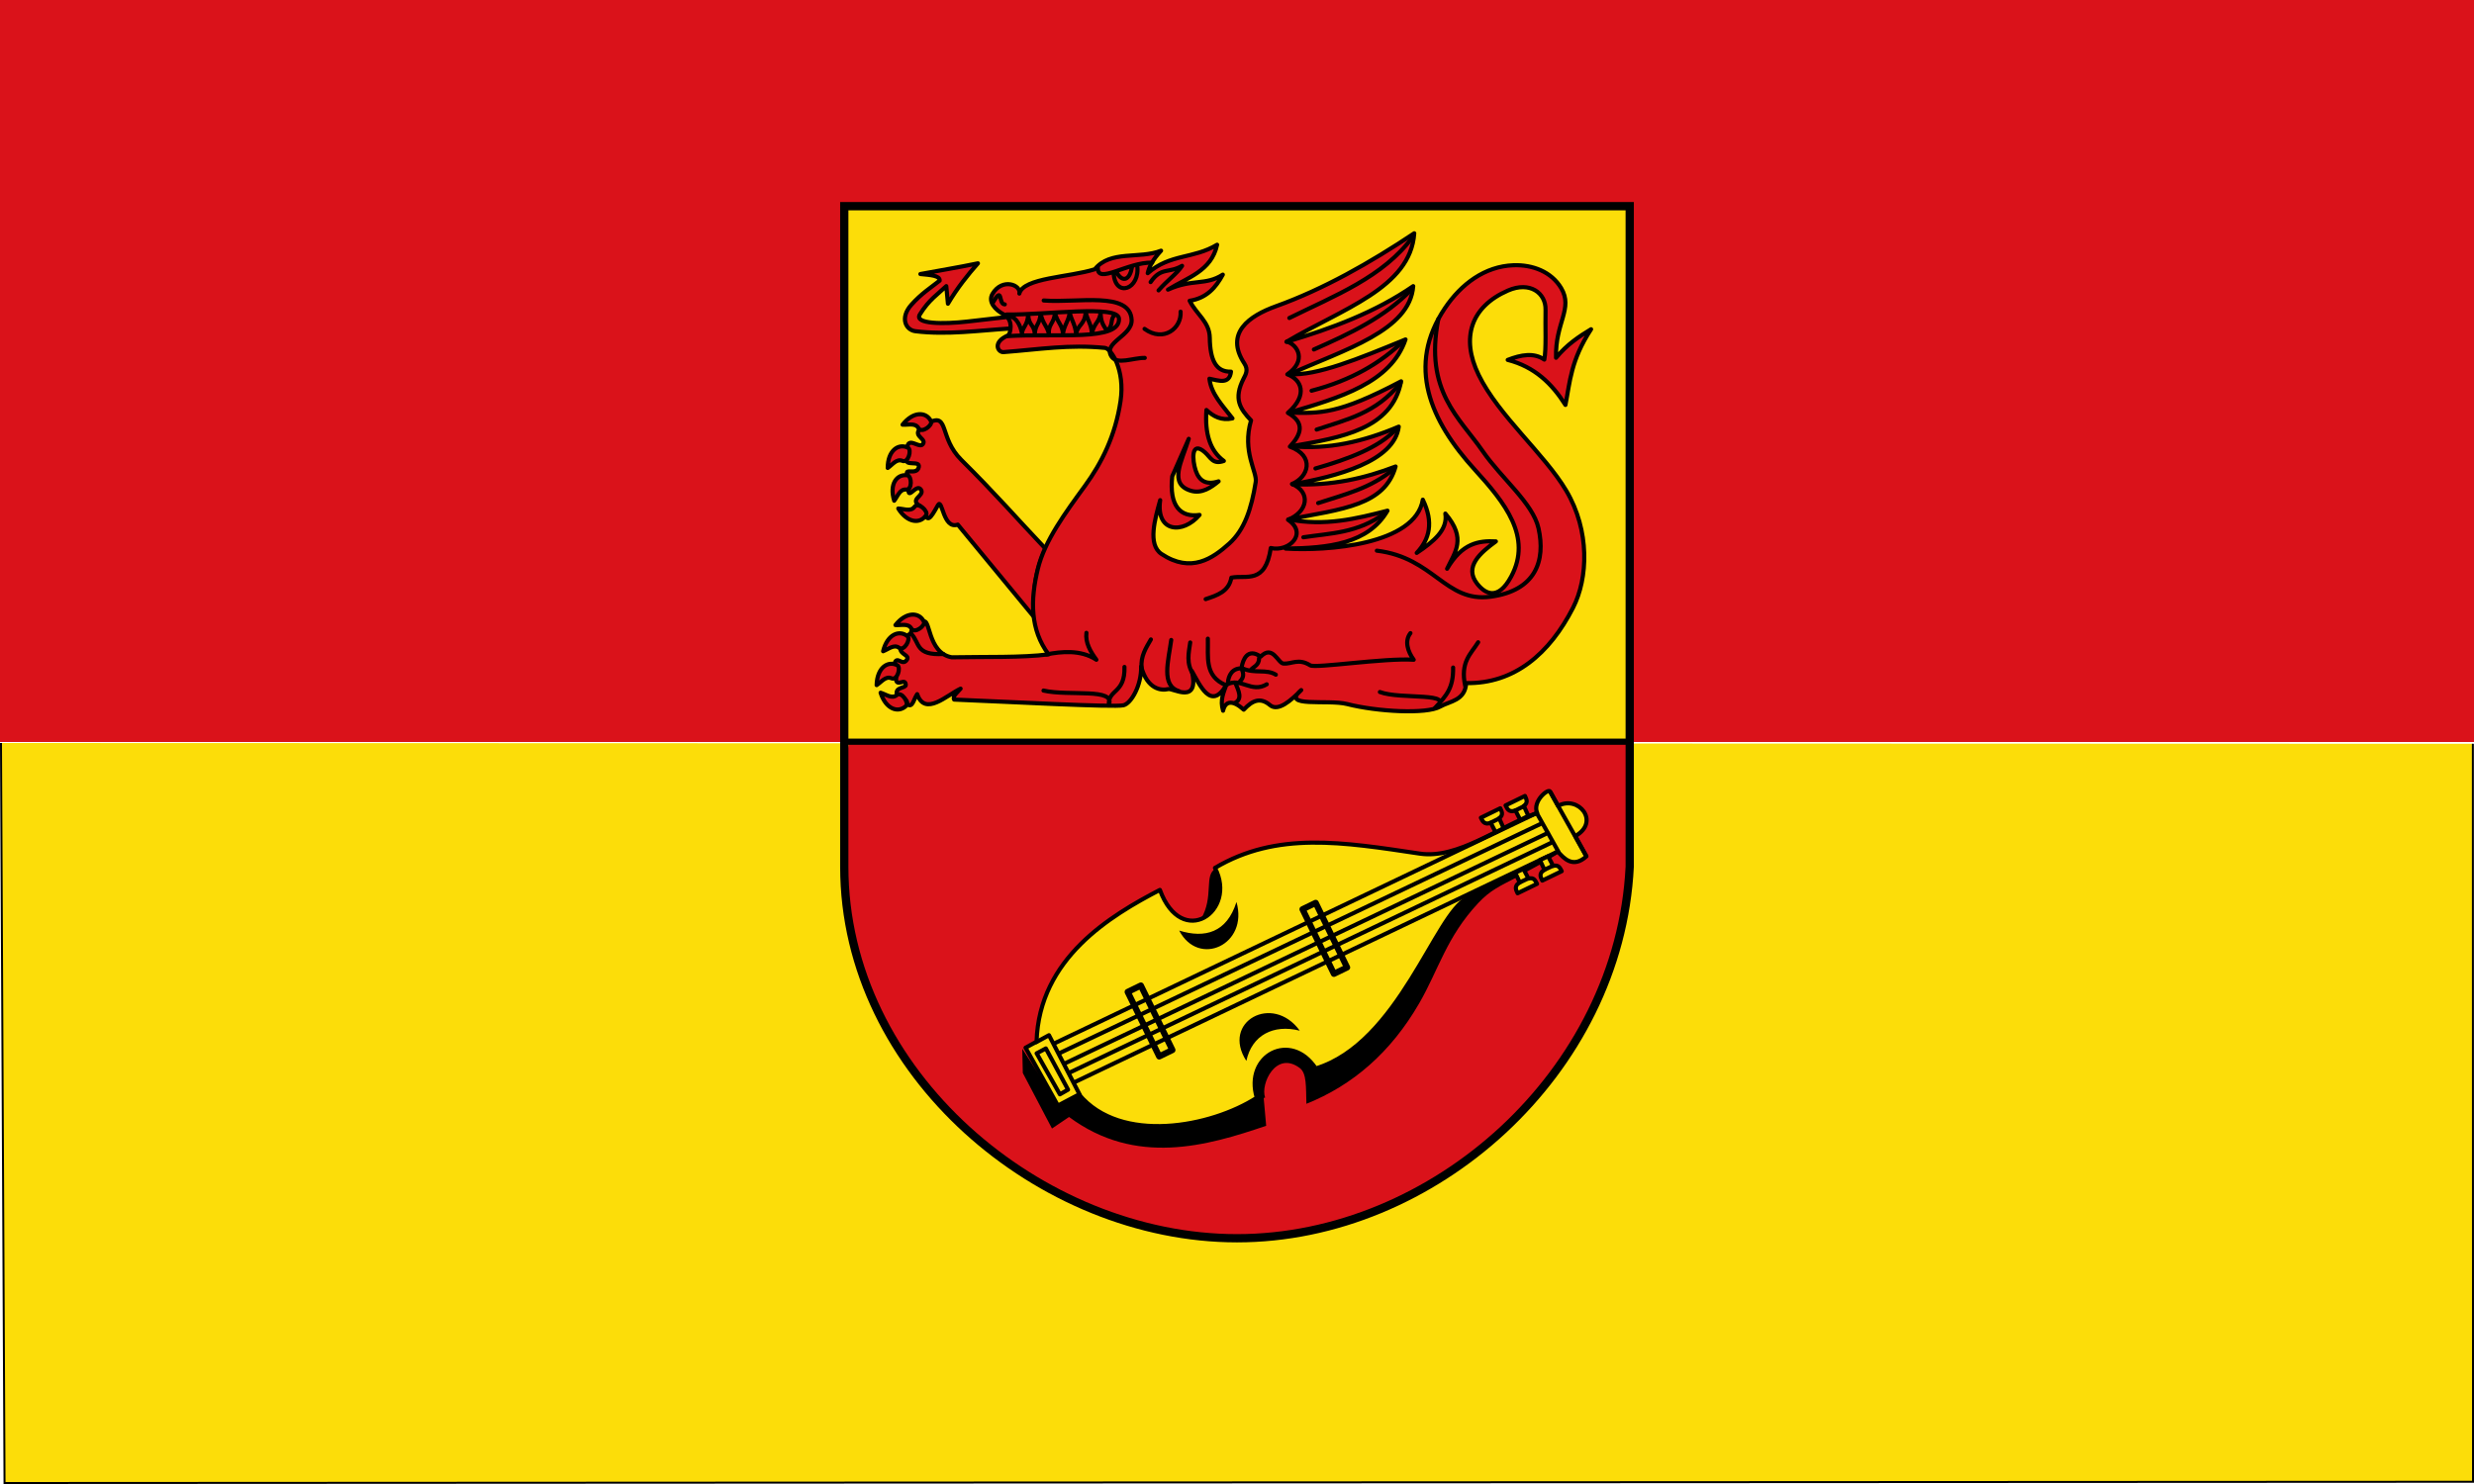
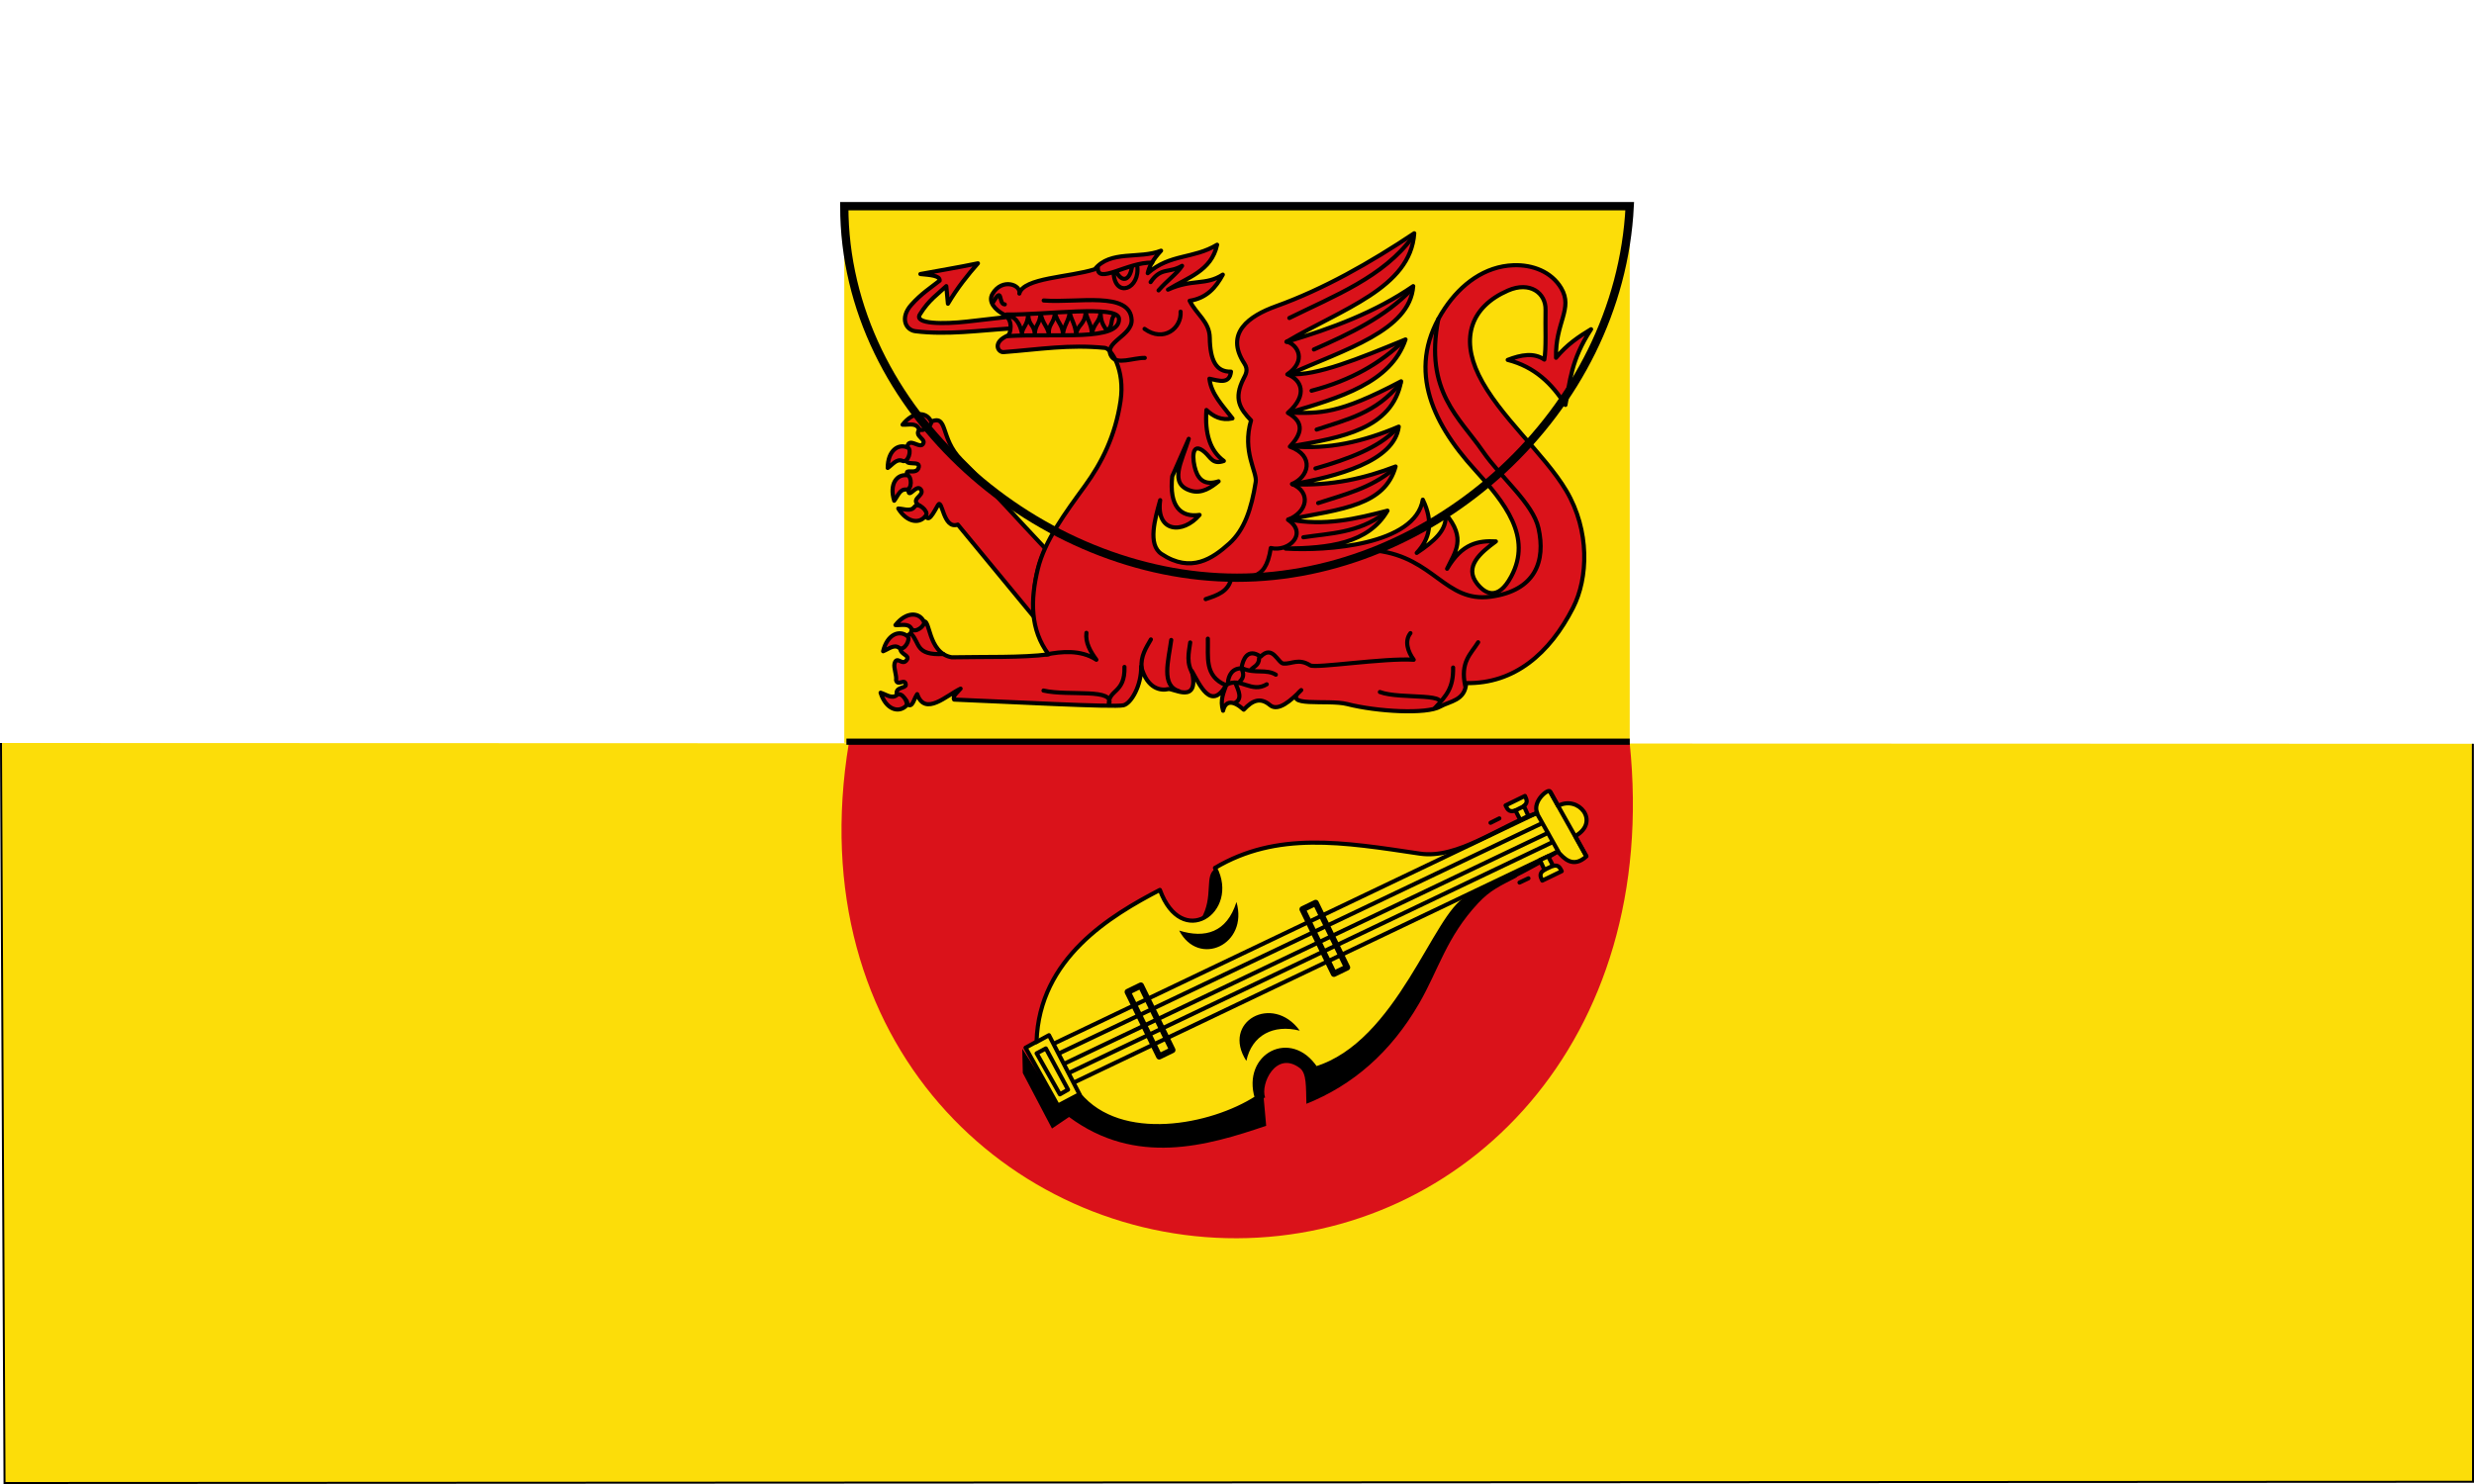
<svg xmlns="http://www.w3.org/2000/svg" height="300" width="500">
-   <rect height="150" width="500" fill="#da121a" />
  <path d="m.2 150.2l.715 149.6 498.89-.255-.031-149.18" fill="#fcdd09" stroke="#000" color="#000" stroke-width=".4" />
  <path d="m171.57 150.17h157.79c6.266 60.51-33.54 100-79.37 100.15-45.829.142-88.51-39.4-78.43-100.15" fill="#da121a" />
  <path d="m209.49 210.58c.516-16.903 14.984-25.497 24.927-30.68 4.432 12.08 15.693 4.331 11.128-4.447 12.564-7.438 25.814-5.222 41.4-2.89 7.711 1.154 16.1-5.526 23.722-8.226-1.037-2.326 2.258-5.04 2.627-4.318l1.601 2.893c4.097-2.226 8.584 3.224 3.469 6.105l2.254 4.095c-2.706 2.491-4.588.401-5.789-.983-5.897 3.719-12.11 6.593-18.314 9.497-6.38 2.987-13.766 29.26-30.61 34.38-5-7.652-14.494-2.69-11.899 5.91-9.149 5.924-27.521 9.481-35.943-.667l-4.256 2.251-6.538-11.699z" fill="#fcdd09" stroke="#000" stroke-linejoin="round" stroke-linecap="round" stroke-width=".835" />
  <path d="m206.6 212.02l.111 4.891 5.898 11.227 3.45-2.334c13.481 9.993 27.83 5.879 39.838 1.779l-.556-6.225c-10.607 6.512-29.507 9.552-37.28-.111l-4.117 2.112z" />
  <path d="m254.01 222.36c-1.872-11.01 7.934-12.05 12.13-6.669 13.308-3.873 19.504-19.519 27.598-31.458 2.347-3.462 7.725-5.532 12.463-8.114l.334 1.223c-3.375 1.768-5.351 2.616-7.789 5.224-6.402 6.846-8.02 13.51-11.907 20.231-5.763 9.978-13.47 16.599-22.812 20.342-.114-3.402.084-6.158-1.335-7.225-4.804-3.612-8.01 3.232-7.01 5.966z" />
  <path d="m238.32 188.12c5.221 1.627 9.632.405 11.573-5.78 2.48 8.667-7.669 13.269-11.573 5.78" />
  <path d="m251.89 214.47c1.113-5.186 5.442-7.466 10.794-6.114-5.48-7.581-15.929-1.82-10.794 6.114" />
  <rect height="108.49" width="158.74" y="41.68" x="170.63" fill="#fcdd09" />
  <g stroke="#000" stroke-linejoin="round" stroke-linecap="round" stroke-width=".835">
    <g fill="#da121a">
      <path d="m187.9 85.37c3.865-1.89 1.934 3.191 6.378 7.594 6.946 6.881 11.348 11.978 17.02 17.966-2.026 4.217-2.704 8.883-2.212 13.938l-15.516-18.818c-2.982 1.062-3.119-5.382-3.981-3.977-.728 1.186-2.279 4.557-2.603 1.361l-.955-1.098c-2.505-1.426.958-2.059.092-3.362-.962-1.447-3.01 2.908-2.396-.824l-.182-1.904c-1.173-1.952 1.793.052 2.147-1.864.261-1.414-3.046.037-2.412-1.725l.054-1.794c0-3.109 2.75.327 3.305-1.318.345-1.024-2.638-1.605-.083-3.326z" />
      <path d="m191.58 61.4c1.889-3.2 4.03-5.859 6.06-8.17-4.03.848-7.873 1.459-11.629 2.168 1.917.196 3.977.282 3.895 1.334-1.78 1.421-3.672 2.58-5.731 4.891-2.322 2.605-1.165 5.092.835 5.336 6.389.777 12.797-.148 19.2-.556.486-1.337-.224-1.678-.556-2.334l-8.235.945c-4.606.522-10.74.536-9.514-1.445 1.848-2.987 3.619-4.079 5.341-5.725z" />
      <path d="m203 63.65c-1.969-1.048-3.348-2.675-2.41-4.251 1.965-3.301 5.836-1.791 5.42-.052.804-3.221 10.163-3.282 15.253-4.918 3.143-3.915 9-2.01 13.392-3.752-1.731 1.872-2.43 3.303-2.698 4.55 4.591-3.976 9.186-2.842 14.02-5.753-1.14 5.346-6.05 6.656-9.925 9.08 4.927-2.246 7.531-.756 11.08-3.036-1.402 2.583-3.233 4.749-6.704 5.284 1.393 2.779 4.02 4.24 4.066 7.463.067 4.556 1.267 6.955 4.291 6.868-.302 2.633-2.447 1.814-4.361 1.426.352 3.122 2.722 5.489 4.66 8.02-2.232.496-3.845-.383-5.263-1.7-.35 4.754.724 8.275 3.52 10.305-2.241.787-2.639-.698-3.822-1.74-2.873-2.532-2.561 1.641-1.859 3.703.696 2.045 2.077 2.967 4.622 2.156-1.483 1.221-3.41 2.582-5.629 1.898-4.511-1.391-1.867-5.776-.405-10.492l-3.341 7.584c-.649 6.04 1.707 8.369 5.526 7.799-3.422 3.995-8.879 3.505-7.96-2.982-1.042 3.77-2.59 8.984.274 10.882 5.974 3.96 10.332.906 13.695-2.12 3.067-2.76 4.479-7.01 5.342-12.45.322-2.03-2.807-6.139-.944-12.436-2.233-2.351-3.593-4.341-1.504-8.462.401-.792 1.01-1.732.157-3.03-4.04-6.155.943-9.636 6.405-11.595 9.501-3.407 18.996-8.776 27.921-14.738-.744 11.05-14.666 15.29-25.831 21.947 9.233-2.716 18.06-6.05 25.621-11.262-.666 8.993-13.824 12.804-25.03 17.814 5.648.307 13.849-3.083 23.477-7.04-2.943 8.745-13.238 11.777-23.556 14.792 6.319.174 10 .351 22.665-6.331-1.819 9.65-11.984 11.376-22.17 13.13 7.345.719 14.559-.915 21.694-3.964-.891 7.09-12.682 10.09-21.498 11.655 8.03.354 14.709-1.239 20.858-3.598-2.157 7.801-10.594 8.602-21.642 10.685 7.347 1.449 13.684-.127 20.01-1.752-3.879 6.704-11.958 7.571-20.595 7.662 8.245.535 26.21-.723 27.73-9.887 2.245 4.626 1.339 8.02-1.232 10.763 3.384-2.268 6.332-4.651 5.786-7.952 4.341 5.075 1.943 7.781.353 11.156 3.03-5.194 6.417-5.716 9.86-5.531-3.108 2.271-6.477 5.12-3.797 8.54 1.612 2.057 4.221 3.546 6.899-1.453 4.278-7.985-1.286-14.917-7.345-21.565-9.04-9.92-13.887-21.04-6.05-32.68 3.269-4.854 8.04-8.458 13.839-8.67 3.896-.143 7.68 1.322 9.646 4.615 2.496 4.18-1.233 6.975-1.032 14.09 2.229-2.707 4.645-4.298 7.081-5.767-4.113 6.292-4.253 10.599-5.184 15.302-2.71-4.302-6.237-7.725-11.665-9.104 2.726-1.061 5.298-1.504 7.398-.065.413-2.203.171-6.55.25-10.07.076-3.373-3.149-5.829-7.607-3.883-7.479 3.265-9.556 9.544-5.919 17.04 3.981 8.206 13.31 15.976 17.715 23.422 4.793 8.103 4.415 17.686 1.376 23.644-4.755 9.323-11.892 15.419-21.604 15.248-.223 3.564-3.316 3.642-5.274 4.761-2.733 1.561-12.706 1.029-18.787-.523-3.907-.997-13.557.806-9.282-2.825-2.099 2.152-4.682 4.4-6.297 3.047-1.969-1.649-3.545-.979-5.317.916-2.15-1.941-3.705-1.884-4.177.209-.661-2.168.1-3.625.643-5.192-3.105 5.386-5.414-.181-6.951-2.825 1.58 6.895-3.797 3.404-4.785 3.647-1.382.34-4.226.077-5.466-4.577.076 3.863-2.02 7.477-3.577 7.849-1.872.446-23.828-.738-34.22-1.152-.361-.737.712-1.473 1.311-2.21-2.819 1.328-7.212 5.689-8.772 1.112-.72.974-.927 2.938-2.03 2 .115-1.171-1.181-1.196-2.082-1.96-.392-1.52 1.852-1.201 1.806-1.918-.096-1.494-1.671.393-1.964-.973.17-.846-.525-2.478-.315-3.324.498-1.772 1.578.638 2.499-.787.613-.949-1.239-.972-1.332-2.234 1.064-.595-.194-1.879 2.068-3.047.794-2.71 2.13-.415 2.494-2.315 1.53-1.26.85 6.256 5.846 7.109 6.671-.134 14.205.101 19.56-.596-3.728-4.979-3.703-10.932-2.176-17.26 1.387-5.748 5.616-11.418 9.545-16.822 3.358-4.618 6.122-10.08 7.174-17.12.949-6.347-1.925-10.625-3.156-10.75-7.206-.73-13.292.302-20.486.851-1.141.087-2.317-2 .863-3.348.576-.244 1.157-3.207-.679-4.184z" />
    </g>
-     <path d="m299.29 165.31l3.917-1.915c.239.568.747 1.306-.223 2.02l.908 2.01-1.629.824-.982-1.925c-1.452.56-1.732-.584-1.99-1.01z" fill="#fcdd09" />
    <g fill="#da121a">
      <path d="m180.97 126.36c2.185-2.765 4.804-2.632 5.744-.707.401.82-1.887 2.531-2.518 1.415-.633-1.12-2.046-.628-3.226-.707z" />
      <path d="m178.48 131.65c.835-3.423 3.272-4.39 4.928-3.03.706.579-.662 3.086-1.7 2.333-1.042-.755-2.122.279-3.228.698z" />
-       <path d="m177.17 138.5c.08-3.522 2.252-4.989 4.162-4.02.814.414.017 3.156-1.159 2.643-1.18-.514-2.01.728-3 1.374z" />
      <path d="m177.97 140.04c1.066 3.358 3.562 4.158 5.123 2.69.665-.625-.87-3.034-1.855-2.213-.988.824-2.136-.135-3.268-.477z" />
      <path d="m182.41 85.85c2.185-2.765 4.804-2.632 5.744-.707.401.82-1.887 2.531-2.518 1.415-.633-1.12-2.046-.628-3.226-.707z" />
      <path d="m179.41 94.6c.001-3.523 2.153-5.03 4.082-4.099.822.398.079 3.155-1.107 2.666-1.19-.491-1.998.767-2.975 1.433z" />
      <path d="m180.72 101.22c-1.052-3.363.537-5.446 2.658-5.135.903.132 1.026 2.985-.252 2.875-1.283-.11-1.674 1.332-2.406 2.261z" />
      <path d="m181.54 102.8c1.867 2.989 4.484 3.145 5.631 1.336.489-.771-1.596-2.723-2.346-1.684-.753 1.043-2.103.399-3.285.348z" />
    </g>
    <path d="m204.37 64.02c.993.31 1.863 1.666 2.167 3.364.207-1.475 1.051-1.417 1.259-3.722.182 2.291 1.133 1.808 1.344 3.791.117-1.946 1-1.801 1.158-4.057.562 2.297 1.199 2.26 1.687 4.057-.149-1.931 1.094-2.079 1.223-4.244.429 1.96 1.522 2.423 1.626 4.29.208-1.767 1.087-2.435 1.363-4.298.331 1.543 1.099 2.297 1.296 4.373.258-1.996 1.765-1.818 1.922-4.51.429 1.928 1.107 2.305 1.257 4.285.54-2.227 1.545-2.143 1.777-4.237-.043 2.111.705 2.829 1.298 3.815 1.403-1.332.508-2.399 1.587-3.292m-24.581-2.601c1.946-3.333.984.508 2.314.497m.44 6.42c10.129-.629 22.897 1.141 22.642-3.537-.157-2.876-14.85-.719-22.688-.839m25.303-9.536c-.4 2.405-1.764 3.239-3.036 1.126m-.662.053c.314 5.122 5.477 3.231 4.754-1.625m3.036-.497c-4.976-.145-11.11 4.482-10.983 1.047m10.669 2.883c2.12-3.101 3.69-1.712 6.361-3.291-.965 1.53-3.035 2.982-4.755 4.967m4.453 4.298c.237 3.366-3.447 6.267-7.285 3.484m.046 5.869c-2.354-.038-5.64 1.465-6.748-.309-1.774-2.841 4.251-4.117 4.09-7.382-.289-5.856-10.906-3.383-17.768-3.916m74.4-2.306c-5.397 5.669-12.545 9.01-19.796 12.209m19.955-22.741c-5.949 8.109-15.769 11.859-24.914 16.375m19.246 39.511c-5.512 4.02-10.955 3.986-16.413 4.82m18.223-13.781c-4.634 3.915-10 5.141-15.233 6.864m15.626-14.803c-3.423 3.586-9.42 5.886-16.177 7.807m17.206-17.318c-4.925 6.211-11.04 7.457-16.964 9.458m17.591-17.947c-4.566 4.42-10.485 7.969-18.614 10.09m-4.99-9.929c2.224.656 4.047 3.881.09 6.618 2.734.995 4.357 4.04.114 7.79 3.578 2.03 2.659 4.381.402 6.828 5.145 1.884 3.736 6.205.43 7.538 3.909 1.669 3.179 5.631-.806 7.247 4.096 2.76.198 6.568-3.481 5.706-1.107 7.41-4.908 5.404-7.967 5.989-.498 2.817-2.856 3.571-5.195 4.344m34.599-9.794c11.533 1.39 13.86 10.506 22.941 9.309 9.181-1.21 11.199-7.288 9.726-13.855-1.129-5.04-7.484-10.07-11.281-15.579-4.651-6.752-11.822-12.11-8.972-26.653m8.06 65.29c-1.46 2.358-3.669 3.968-2.615 8.837m-2.448-3.724c.07 4.119-1.314 5.64-3.698 8.21 4.597-3.35-7.01-1.675-11.1-3.263m-27.875-4.502c.563 1.187.019 1.956-.389 2.334m3.839-4.669c.031 1.548-1.283 1.746-1.78 2.501m-4.507 2.446c.087-1.364.838-3.065 2.979-2.877 2.503 1.122 4.727.06 6.703 1.265m-8.179 1.667c.634 1.555 1.514 3.227-.111 4.057m-1.614-3.724c2.784-1.53 4.964 1.809 8.07-.056m-11.907-9.226c.106 3.666-.76 7.55 3.617 9.393m-7.181-8.625c-.299 2.117-.876 4.24.668 6.558m-57.03-8.281c1.756 1.828.781 4.366 6.454 4.057m46.07-2.835c-.57 4.244-2.103 9.193 1.558 10.338m-18.695-11.783c-.239 1.996.783 3.74 2.01 5.443-3.155-2.09-7.166-1.655-10.08-1.081m15.754 2.53c.162 5.443-3.338 4.496-3.156 7.664 1.398-3.495-8.02-1.7-13.202-2.884m21.7-10.338c-.993 1.723-2.096 3.392-1.873 5.723m54.33-6.998c-1.257 1.609-.517 3.773.661 5.382-6.04-.389-19.867 1.785-20.918 1.131-2.39-1.487-3.716-.24-5.394-.354-1.143-.078-2.184-3.91-4.616-1.403-2.677-1.882-3.588.677-3.84 2.081" fill="none" />
  </g>
  <path d="m245.77 175.56c-2.597 1.221-.297 5.669-3.116 10.338 4.149-2.454 4.651-7.407 3.116-10.338" />
  <g stroke="#000">
    <g stroke-linejoin="round" stroke-linecap="round">
      <g fill="none">
        <g stroke-width="1.253">
          <rect transform="matrix(.899-.439.439.898 0 0)" height="14.516" width="2.953" y="280.32" x="116.63" />
          <rect transform="matrix(.9-.436.437.899 0 0)" height="14.516" width="2.953" y="280.31" x="156.39" />
        </g>
        <g stroke-width=".835">
          <path d="m313.37 160.22l7.177 12.783m-103.35 45.759l97.72-46.66-4.344-7.745-97.49 46.572m3.01 5.94l97.65-46.61m-98.54 44.72l97.65-46.61m-98.65 44.499l97.49-46.47m-102.19 46.547l1.865-.994 4.485 8.332-1.652.943-4.675-8.258m8.688 8.336l-6.216-12.03-2.597 1.415" />
          <path d="m301.24 166.33l1.78-.889" />
        </g>
      </g>
      <g stroke-width=".835">
        <path d="m304.28 162.82l3.917-1.915c.239.568.747 1.306-.223 2.02l.908 2.01-1.629.824-.982-1.925c-1.452.56-1.732-.584-1.99-1.01z" fill="#fcdd09" />
        <path d="m306.24 163.85l1.78-.889" fill="none" />
-         <path d="m306.71 180.58l3.924-1.9c-.301-.538-.568-1.393-1.727-1.068l-1.021-1.95-1.654.773.911 1.959c-1.337.797-.608 1.722-.434 2.186z" fill="#fcdd09" />
        <path d="m307.1 178.41l1.799-.852" fill="none" />
        <path d="m311.7 178.02l3.924-1.9c-.301-.538-.568-1.393-1.727-1.068l-1.021-1.95-1.654.773.911 1.959c-1.337.797-.608 1.722-.434 2.186z" fill="#fcdd09" />
        <path d="m312.1 175.85l1.799-.852" fill="none" />
      </g>
    </g>
    <g fill="none">
-       <path d="m170.63 41.68h158.74v133.53c-2.089 41.728-39.685 75.11-79.37 75.11-39.685 0-79.37-33.382-79.37-75.11z" stroke-width="1.67" />
+       <path d="m170.63 41.68h158.74c-2.089 41.728-39.685 75.11-79.37 75.11-39.685 0-79.37-33.382-79.37-75.11z" stroke-width="1.67" />
      <path d="m171.06 149.94h158.32" stroke-width="1.253" />
    </g>
  </g>
</svg>